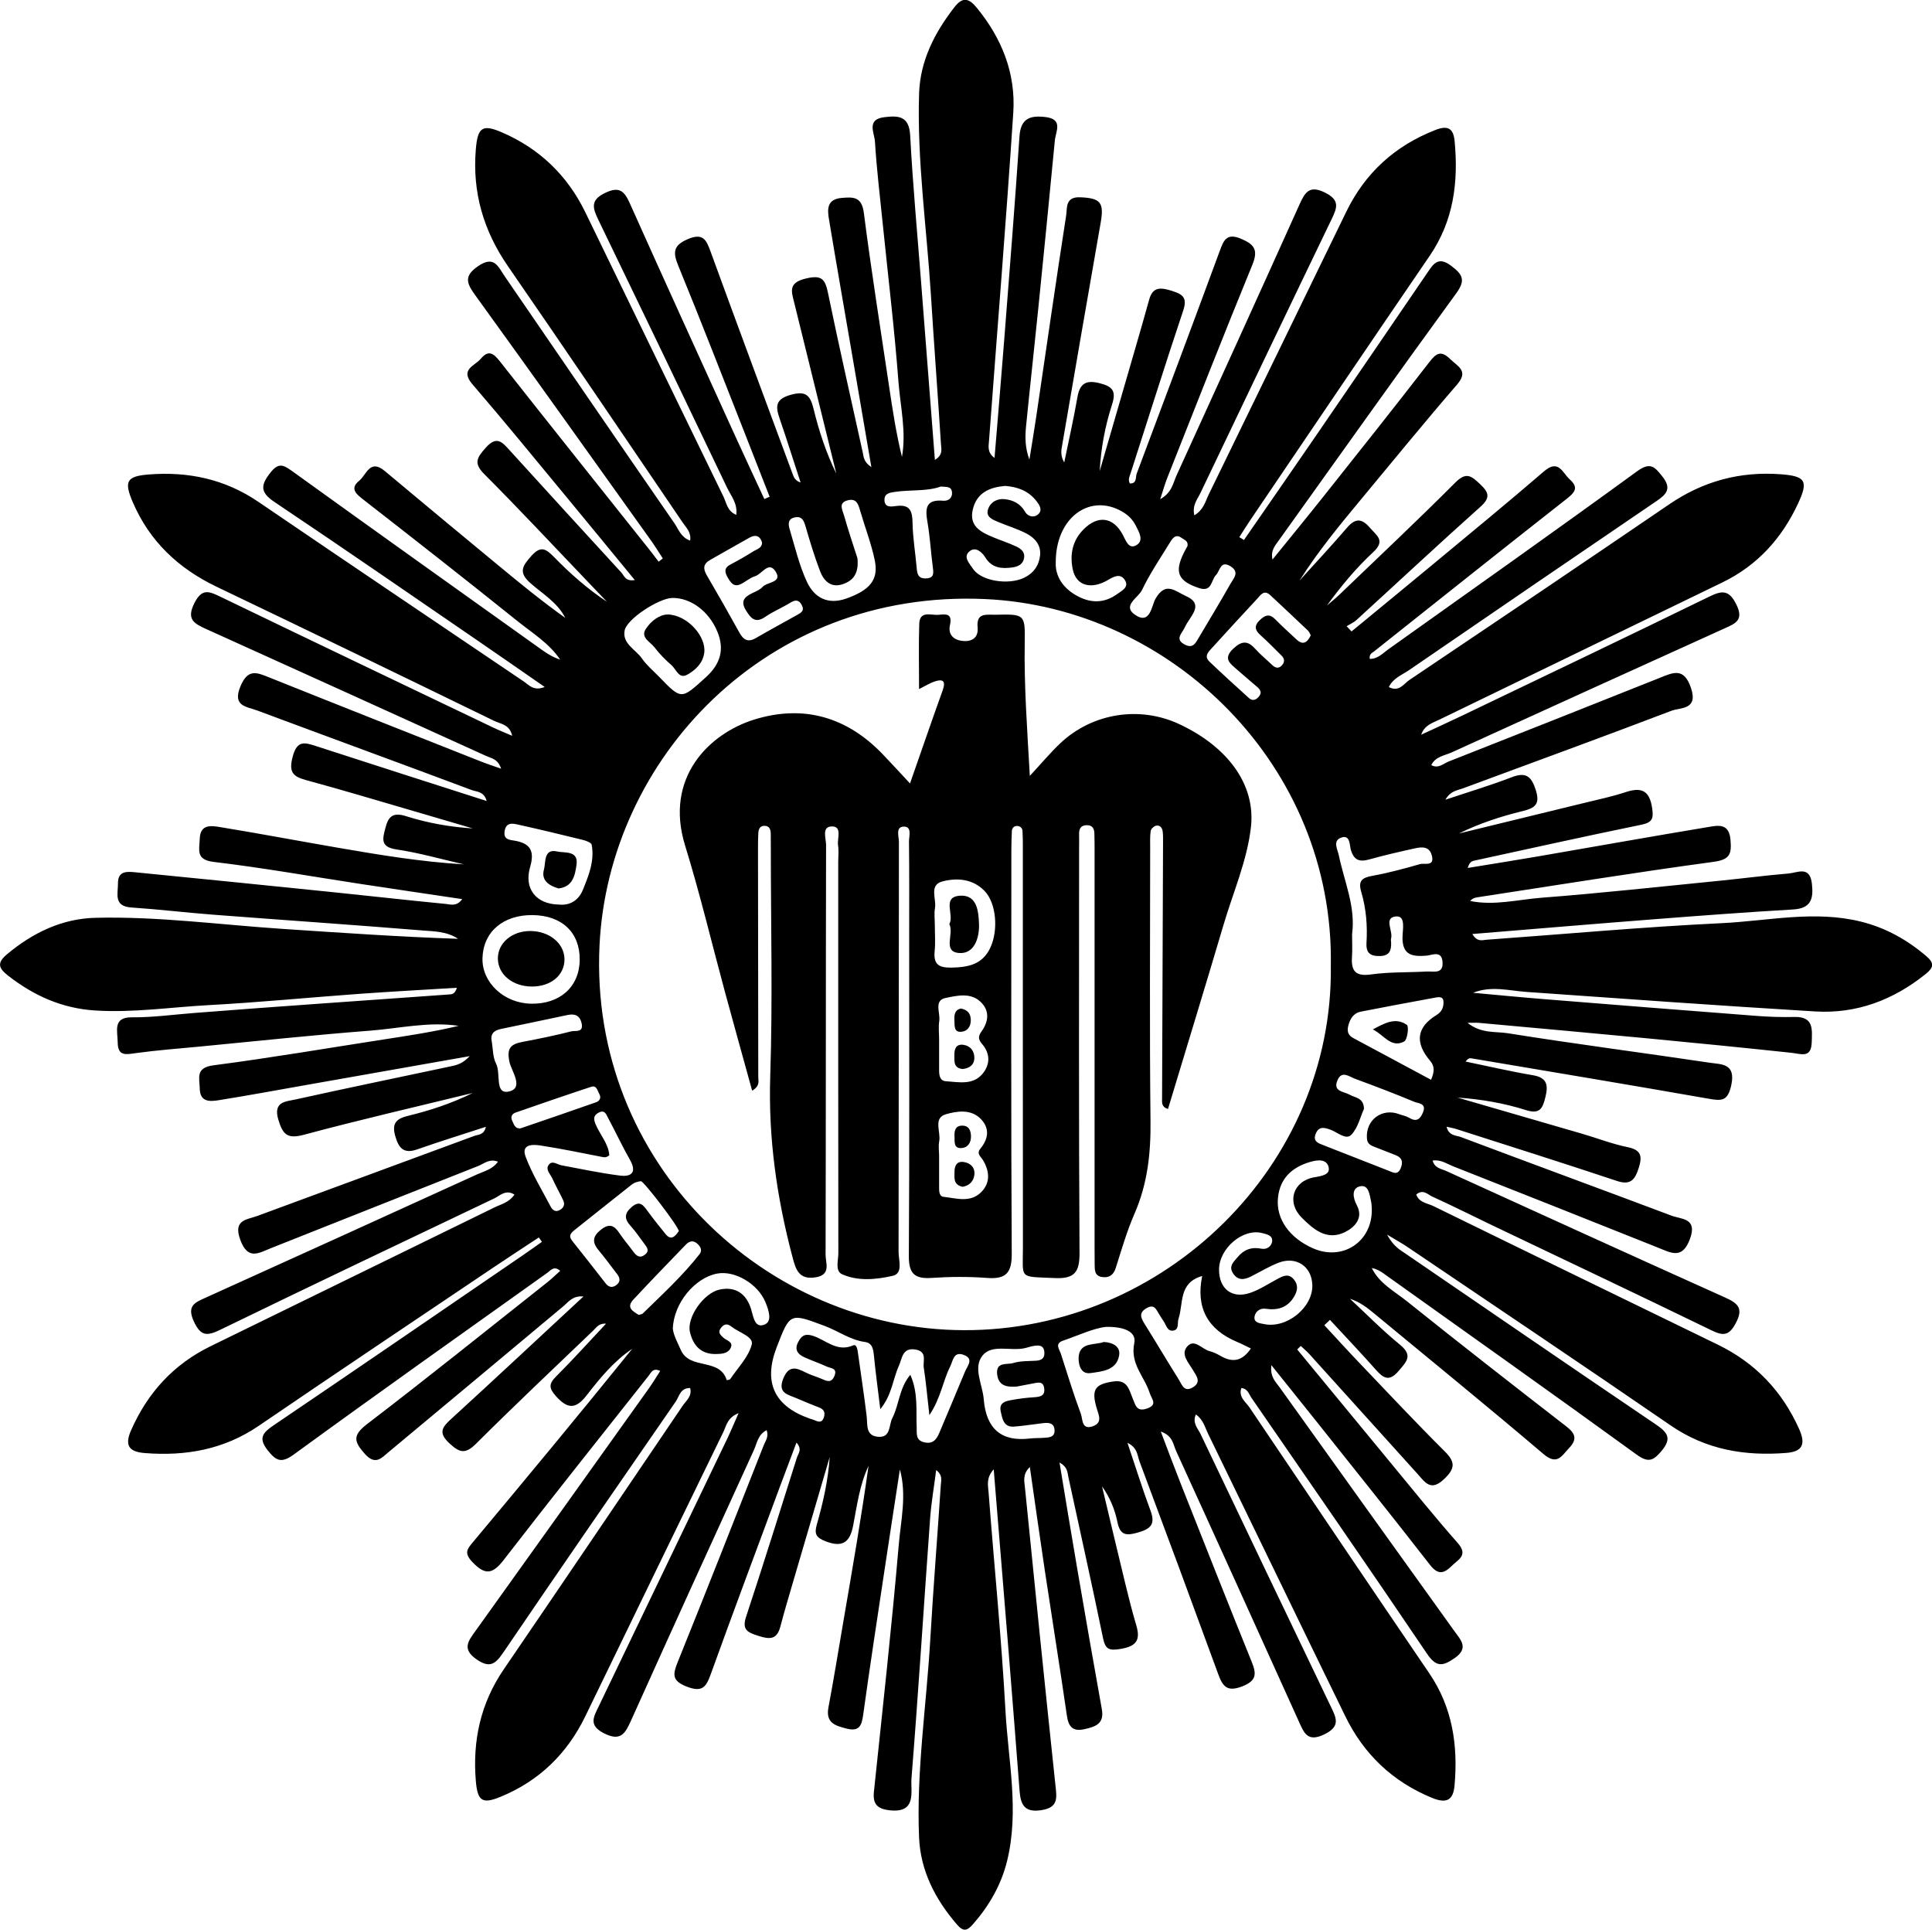
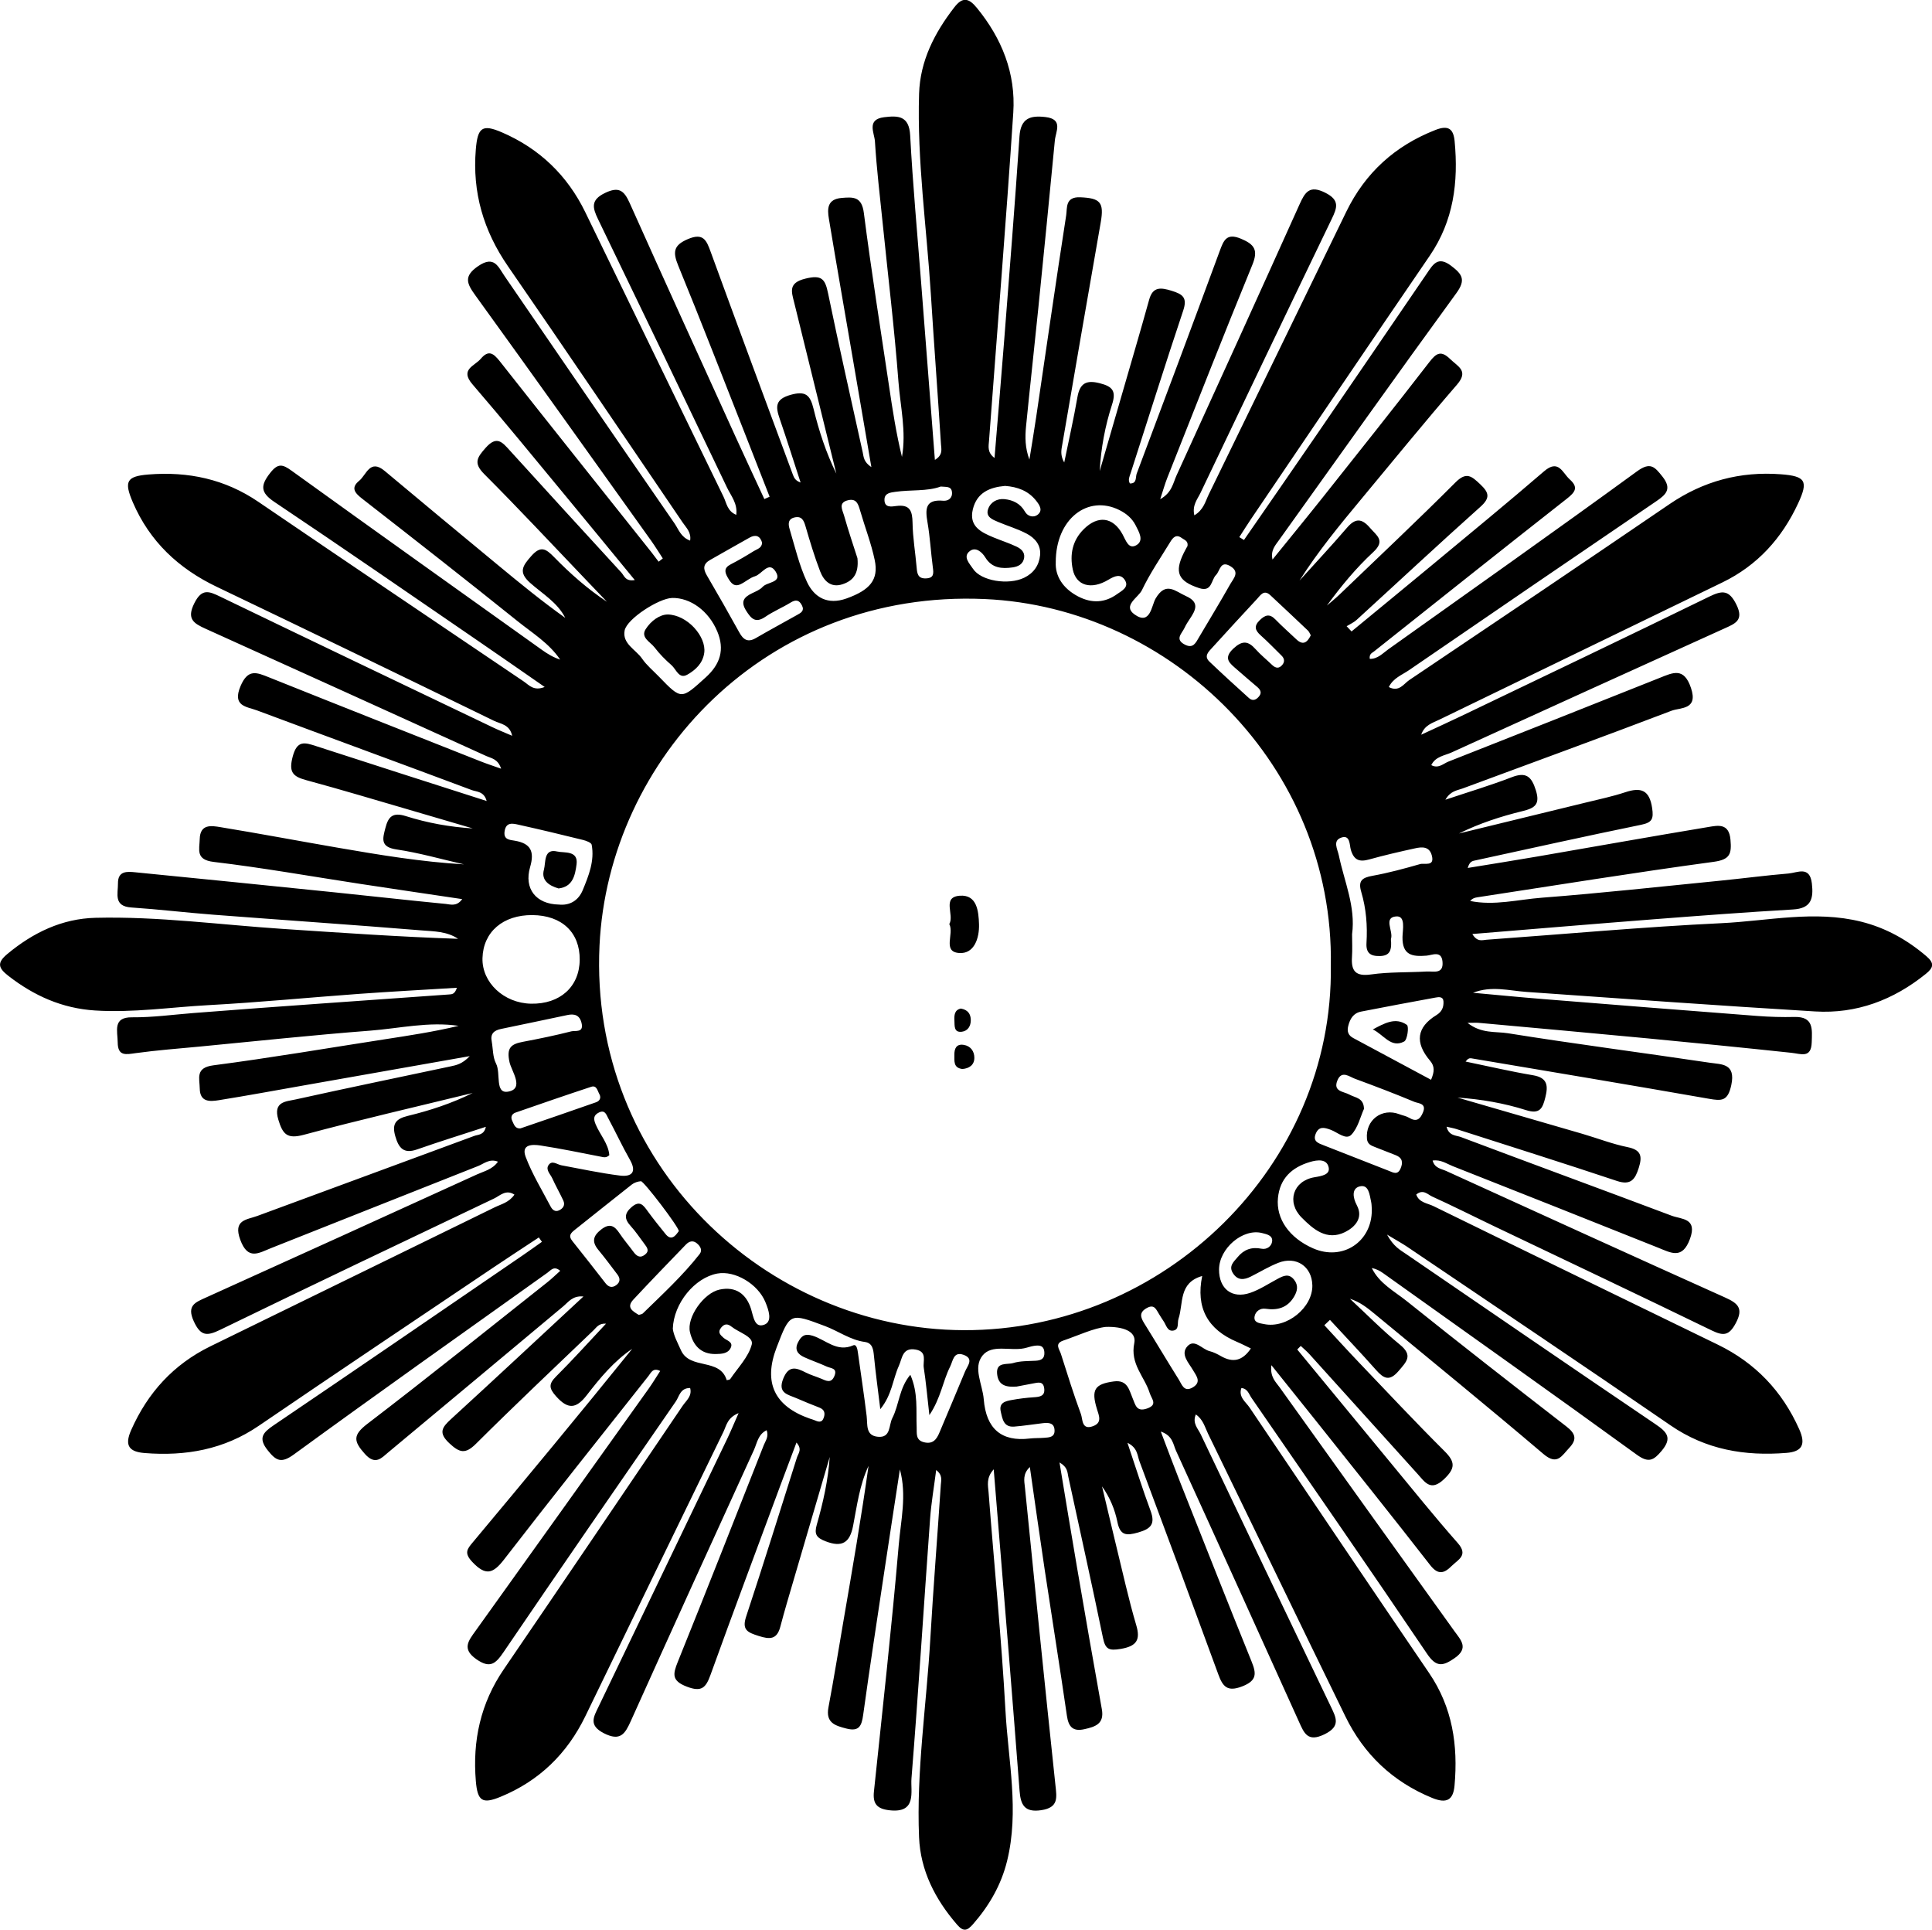
<svg xmlns="http://www.w3.org/2000/svg" id="Ebene_1" data-name="Ebene 1" viewBox="0 0 792.09 791.01">
  <path d="M531.85,553.18c12.69,15.4,25.36,30.81,38.07,46.18,9.18,11.11,18.21,22.35,27.74,33.16,4.45,5.05.13,6.78-2.47,9.37-3.01,3-5.51,3.95-8.85-.34-15.6-20.07-31.53-39.9-47.35-59.8-5.58-7.01-11.2-13.98-17.74-22.14-.63,4.86,1.83,6.91,3.39,9.1,23.83,33.33,47.74,66.6,71.62,99.89,2.6,3.62,6.1,6.96.09,11.11-4.85,3.34-7.49,3.83-11.33-1.87-23.72-35.13-47.9-69.95-71.95-104.86-1.06-1.54-1.53-3.74-4.12-4.01-1.3,3.7,1.77,5.65,3.36,8.01,24.48,36.33,48.97,72.65,73.62,108.85,9.59,14.08,11.88,29.64,10.41,46.09-.54,5.99-3.25,7.51-9.2,5.07-16.23-6.67-27.99-17.9-35.59-33.47-18.85-38.58-37.49-77.27-56.29-115.87-1.29-2.65-2-5.81-4.99-7.84-1.53,3.6.88,5.76,1.99,8.11,17.72,37.23,35.51,74.43,53.35,111.61,2.22,4.62,4.12,8.13-2.62,11.4-6.88,3.34-8.32-.49-10.44-5.18-16.74-37.05-33.51-74.1-50.41-111.08-1.18-2.58-1.28-6.16-6.23-7.85,2.92,7.66,5.41,14.38,8.05,21.05,9.66,24.4,19.29,48.82,29.14,73.14,2.04,5.02,2.29,7.9-3.85,10.28-6.12,2.37-7.95.02-9.78-4.99-10.66-29.14-21.43-58.24-32.31-87.3-.88-2.36-.72-5.53-4.92-7.57,3.37,9.99,6.18,19.01,9.47,27.86,2.03,5.46.13,7.41-5.1,8.9-4.81,1.37-7.36,1.29-8.49-4.3-1.04-5.12-3.05-10.04-6.3-14.59,3.23,13.55,6.43,27.1,9.72,40.64,1.32,5.45,2.72,10.89,4.31,16.27,1.75,5.91.26,8.58-6.36,9.7-4.92.83-6.33.15-7.31-4.63-4.53-22.02-9.45-43.96-14.19-65.94-.4-1.87-.23-3.93-3.61-5.85,2.49,14.98,4.76,28.95,7.16,42.9,3.34,19.43,6.7,38.86,10.2,58.26,1.09,6.02-2.73,7.18-7.14,8.17-4.7,1.06-6.53-.93-7.19-5.54-2.87-19.81-6.05-39.57-9.03-59.36-2.08-13.84-4.02-27.7-6.16-42.56-3.03,2.87-2.27,5.8-2.03,8.19,4.06,40.72,8.19,81.43,12.51,122.12.56,5.24,1.38,9.28-5.85,10.36-6.86,1.03-8.4-2.32-8.83-7.82-1.46-18.88-2.93-37.75-4.46-56.62-1.99-24.69-4.03-49.37-6.15-75.29-3.2,3.49-2.32,6.69-2.11,9.4,2.28,29.87,5.29,59.69,6.93,89.59,1.13,20.47,5.72,41.03.66,61.56-2.4,9.76-7.3,18.29-13.95,25.88-2.43,2.78-3.96,3.22-6.59.17-8.94-10.35-14.98-22.09-15.55-35.79-1.13-27.18,3.04-54.12,4.61-81.19,1.23-21.13,2.93-42.24,4.32-63.36.11-1.74.83-3.87-1.91-5.96-.9,7.04-2.03,13.49-2.5,19.99-2.57,35.47-4.78,70.97-7.63,106.42-.43,5.29,2.37,14.39-9.08,13.04-5.07-.59-6.84-2.65-6.31-7.68,3.53-33.65,7.27-67.28,10.16-100.98.87-10.22,3.37-20.48.48-31.04-2.11,13.77-4.24,27.54-6.31,41.32-2.97,19.75-6.01,39.49-8.74,59.27-.62,4.46-1.63,6.95-6.79,5.64-4.68-1.19-8.65-2.34-7.45-8.69,2.24-11.88,4.15-23.81,6.2-35.72,3.63-21.05,7.26-42.09,10.24-63.29-3.69,7.83-4.73,16.33-6.35,24.66-1.34,6.91-4.57,8.86-11.31,6.24-3.75-1.46-4.67-2.91-3.56-6.8,2.58-9.03,4.65-18.2,5.3-27.74-4.9,16.69-9.81,33.38-14.69,50.07-1.89,6.47-3.84,12.94-5.55,19.46-1.4,5.35-4.28,5.31-8.93,3.82-4.45-1.43-6.93-2.4-5.09-7.95,7.16-21.65,13.92-43.44,20.82-65.18.55-1.72,2.29-3.35-.19-6.13-2.31,6.16-4.47,11.83-6.58,17.52-9.6,25.9-19.3,51.77-28.68,77.75-1.91,5.3-3.69,7.09-9.7,4.78-6.22-2.39-5.75-5.08-3.7-10.15,11.94-29.55,23.59-59.23,35.27-88.88.68-1.73,2.11-3.38,1.17-6.09-3.55,1.7-3.95,5.33-5.2,8.07-16.92,36.98-33.77,73.99-50.46,111.07-2.38,5.29-4.29,8.56-11.1,5.07-6.33-3.25-4.19-6.66-2.15-10.9,17.64-36.66,35.24-73.34,52.84-110.02,1.41-2.94,2.64-5.96,4.56-10.29-4.65,1.87-5.02,5.21-6.2,7.64-18.94,38.85-37.75,77.76-56.64,116.63-7.46,15.35-18.95,26.55-34.83,33.04-7.36,3.01-9.36,1.76-10.05-6.46-1.4-16.56,1.93-31.89,11.45-45.83,24.54-35.94,48.92-71.99,73.33-108.02,1.45-2.14,3.97-3.96,3.08-7.29-4.1-.04-4.45,3.45-5.89,5.52-23.62,34.17-47.23,68.35-70.58,102.7-3.24,4.76-5.51,6.9-11.12,2.99-6.09-4.23-3.36-7.53-.38-11.68,23.72-33.06,47.35-66.18,70.99-99.3,1.61-2.26,3.04-4.65,4.7-7.21-2.99-1.53-3.8.79-4.82,2.07-19.81,25.04-39.72,50-59.24,75.26-4.52,5.85-7.56,6.68-12.97.95-3.55-3.76-2.04-5.38.35-8.23,21.91-26.21,43.72-52.51,65.21-79.14-7.49,5.05-13.2,11.98-18.65,19.02-4.35,5.63-7.7,5.89-12.56.45-2.99-3.35-3.07-5.08.03-8.17,6.79-6.77,13.21-13.91,20.44-21.61-2.97-.22-3.93,1.58-5.09,2.68-16.14,15.46-32.4,30.8-48.24,46.57-4.38,4.36-6.74,3.66-10.9-.22-4.59-4.28-3.04-6.51.69-9.92,17.93-16.39,35.68-32.99,54.28-50.25-4.49-.43-6.21,2.32-8.34,4.09-23.87,19.91-47.68,39.88-71.59,59.73-2.81,2.34-5.34,5.55-9.67.72-4.65-5.18-5.03-7.71,1.01-12.33,24.91-19.03,49.33-38.69,73.91-58.14,1.73-1.37,3.3-2.93,5.16-4.59-2.57-2.22-3.91-.16-5.22.77-34.72,24.75-69.53,49.4-103.99,74.51-5.22,3.8-7.32,2.54-10.72-1.72-4.04-5.07-1.9-7.3,2.53-10.3,34.15-23.11,68.15-46.44,102.18-69.71,2.6-1.78,5.16-3.63,7.73-5.44-.43-.6-.85-1.19-1.28-1.79-6.19,4.09-12.41,8.13-18.56,12.27-32.11,21.61-64.29,43.13-96.26,64.94-14.27,9.74-29.96,12.5-46.73,11.17-6.15-.49-8.52-2.81-5.59-9.41,6.81-15.38,17.39-26.95,32.47-34.34,38.83-19.01,77.7-37.94,116.53-56.96,2.69-1.32,5.87-1.95,8.15-5.22-3.5-2.31-5.94.44-8.28,1.55-37.5,17.85-74.99,35.7-112.35,53.85-5.42,2.63-8.01,2.68-10.83-3.46-2.98-6.48.55-7.76,4.98-9.76,37.07-16.76,74.12-33.58,111.13-50.47,2.89-1.32,6.32-2.01,8.59-5.22-3.51-1.37-5.74.84-8.13,1.78-28.36,11.18-56.67,22.49-85.02,33.7-4.87,1.93-9.35,5.08-12.48-3.41-3.08-8.33,2.65-8.22,7.01-9.84,29.62-10.96,59.28-21.81,88.9-32.79,1.6-.59,4.03-.29,4.75-3.73-9.75,3.18-19.05,6.06-28.23,9.28-5.49,1.92-7.5-.62-8.89-5.42-1.44-4.98.09-7.12,5.13-8.34,9.11-2.21,18.04-5.13,26.59-9.39-23.1,5.65-46.28,10.97-69.24,17.14-6.79,1.82-8.61-.16-10.43-6.19-2.27-7.51,3.19-7.43,7.13-8.31,21.14-4.69,42.36-9.05,63.55-13.56,2.33-.5,4.74-.97,7.79-4.19-23.73,4.19-45.83,8.09-67.93,11.99-11.63,2.05-23.25,4.2-34.91,6.07-3.65.58-7.76.9-7.85-4.78-.07-4.25-1.88-8.54,5.59-9.51,23.44-3.05,46.76-7.04,70.13-10.65,10.15-1.57,20.31-3.1,30.39-5.53-12.22-1.83-24.21,1.04-36.24,1.97-23.34,1.79-46.63,4.3-69.94,6.53-8.7.83-17.43,1.48-26.08,2.67-4.06.56-7.45,1.44-7.49-4.4-.03-4.6-2.14-10.34,5.81-10.27,8.5.07,16.89-1.1,25.33-1.76,34.91-2.74,69.85-5.09,104.77-7.61,1.06-.08,2.3-.04,3.15-2.74-13.72.85-26.99,1.55-40.24,2.51-20.54,1.49-41.05,3.5-61.61,4.61-15.49.84-30.91,3.19-46.51,2.19-13.46-.86-24.98-6-35.51-14.18-4.18-3.25-4.78-5.36-.43-8.98,10.54-8.77,22.43-14.49,36.11-14.83,25.74-.63,51.29,2.87,76.92,4.56,23.89,1.58,47.77,3.25,71.76,4.05-4.58-3.08-9.87-3.03-14.85-3.44-28.44-2.32-56.92-4.25-85.37-6.43-11.26-.86-22.48-2.21-33.74-2.97-7.4-.5-5.43-5.68-5.48-9.88-.05-5.23,3.81-4.88,7.2-4.54,27.24,2.68,54.47,5.43,81.7,8.22,15.17,1.55,30.32,3.28,45.49,4.74,1.95.19,4.45,1.2,6.75-1.97-14.29-2.13-28.01-4.14-41.73-6.23-20.05-3.06-40.04-6.63-60.17-9.02-7.47-.89-5.83-5-5.72-9.33.15-6.34,4.81-5.53,8.56-4.91,16.13,2.65,32.19,5.68,48.3,8.46,17.02,2.94,34.07,5.76,51.46,6.78-9.22-2.1-18.36-4.74-27.69-6.12-6.74-1-5.62-4.47-4.5-8.81,1.18-4.59,2.97-6.55,8.39-4.84,8.79,2.78,17.93,4.45,27.41,5.04-8.21-2.41-16.42-4.84-24.64-7.23-14.6-4.25-29.15-8.64-43.82-12.61-5.55-1.51-6.95-3.48-5.36-9.57,1.8-6.88,4.96-5.84,9.7-4.3,22.95,7.47,45.94,14.8,69.83,22.47-1.08-4-4.15-3.75-6.03-4.45-29.33-10.98-58.74-21.72-88.08-32.67-4.29-1.6-10.32-1.66-6.79-9.99,3.07-7.23,6.66-5.58,11.74-3.55,28.82,11.55,57.7,22.95,86.57,34.37,2.49.99,5.05,1.82,8.52,3.05-1.32-4.04-3.98-4.24-6.07-5.19-38.33-17.39-76.65-34.82-115.02-52.14-4.95-2.24-7.96-4.02-4.67-10.55,3.08-6.11,5.98-4.88,10.6-2.65,37.15,17.94,74.37,35.71,111.58,53.51,2.48,1.19,5.04,2.2,8.1,3.53-.98-4.69-4.83-4.87-7.42-6.13-37.84-18.43-75.73-36.77-113.7-54.94-15.68-7.5-27.5-18.6-34.41-34.67-3.66-8.52-2.58-10.64,6.43-11.37,16.23-1.3,31.33,1.86,45.04,11.2,36.19,24.65,72.5,49.11,108.78,73.62,2.2,1.49,4.07,4.08,8.62,2.28-9.6-6.65-18.5-12.86-27.46-18.99-27.73-19-55.38-38.12-83.3-56.82-5.84-3.91-5.84-6.77-1.75-11.97,3.21-4.09,5.12-3.48,8.78-.84,34.14,24.61,68.41,49.02,102.67,73.47,2.24,1.6,4.61,3.03,7.4,3.93-4.51-6.7-11.36-10.85-17.42-15.72-21.14-16.98-42.49-33.69-63.88-50.34-3.06-2.38-4.52-4.45-1.09-7.25,2.98-2.43,4.38-9.12,10.48-4,15.37,12.9,30.84,25.68,46.29,38.47,9.03,7.48,18.12,14.9,27.71,21.74-3.24-6.39-9.39-9.89-14.42-14.37-4.91-4.37-3.04-6.98.46-10.95,3.83-4.35,5.95-3.11,9.33.35,6.6,6.76,13.68,13.05,21.74,18.38-3.03-3.17-6.06-6.34-9.09-9.51-13.7-14.31-27.2-28.8-41.2-42.81-4.54-4.54-3.02-6.78.57-10.83,4.53-5.1,6.79-2.29,9.83,1.06,15.21,16.74,30.48,33.44,45.78,50.1,1.19,1.29,1.63,3.75,5.5,3.07-9.78-11.9-19.12-23.32-28.53-34.68-12.61-15.23-25.11-30.57-38.02-45.56-5.27-6.11.87-7.46,3.41-10.46,3.19-3.77,5.19-2.29,7.84,1.07,20.63,26.2,41.45,52.23,62.21,78.33.98,1.24,1.92,2.52,2.87,3.78.57-.45,1.14-.89,1.71-1.34-1.58-2.42-3.09-4.89-4.76-7.24-23.99-33.56-47.92-67.16-72.09-100.59-3.51-4.85-4.92-7.85,1.17-12.01,6.62-4.51,8.18.29,10.85,4.17,23.17,33.8,46.33,67.61,69.63,101.31,1.66,2.4,2.59,5.68,6.4,7.06.56-3.39-1.62-5.31-3.04-7.4-23.83-35.06-47.56-70.19-71.64-105.07-10.05-14.57-14.65-30.3-13.18-47.9.75-9.03,2.65-10.45,10.72-6.97,15.4,6.65,26.82,17.65,34.15,32.7,18.94,38.86,37.73,77.8,56.68,116.65,1.23,2.53,1.54,5.94,5.23,7.43.6-4.67-2.18-7.81-3.79-11.18-17.53-36.72-35.15-73.4-52.89-110.03-2.28-4.72-3.07-7.87,2.87-10.74,5.74-2.77,7.84-.93,10.12,4.15,14.31,31.96,28.85,63.81,43.35,95.69,3.9,8.57,7.9,17.09,11.85,25.64l2.16-.96c-3.43-8.76-6.83-17.52-10.28-26.27-9-22.82-17.84-45.71-27.16-68.4-2.27-5.53-2.09-8.38,3.94-10.94,6.38-2.71,7.63.54,9.38,5.35,11.1,30.45,22.41,60.82,33.66,91.22.47,1.26,1.04,2.49,3.16,3.21-2.85-8.74-5.6-17.51-8.59-26.2-1.67-4.87-1.89-7.94,4.52-9.74,6.21-1.74,8.01.16,9.37,5.68,2.23,9.11,5.13,18.05,9.35,26.61-5.74-23.34-11.47-46.68-17.25-70.02-1.13-4.57-2.58-8.16,4.6-9.91,6.6-1.62,8.05.07,9.26,5.99,4.47,21.77,9.45,43.44,14.2,65.16.42,1.92.34,3.98,3.56,6.12-2.66-15.52-5.12-29.99-7.61-44.45-3.28-19.12-6.63-38.22-9.81-57.36-.68-4.07-.71-8.02,5.2-8.53,4.93-.43,8.28-.53,9.14,6.18,3.04,23.71,6.81,47.33,10.33,70.98,1.44,9.69,2.92,19.38,5.29,29,1.84-10.38-.66-20.64-1.44-30.86-1.64-21.64-4.26-43.2-6.45-64.8-1.14-11.22-2.5-22.43-3.19-33.68-.21-3.45-3.57-9,3.76-9.91,5.76-.71,10.26-.64,10.69,7.47,1.06,20,2.92,39.96,4.46,59.94,1.86,24.09,3.74,48.18,5.67,73.05,3.41-2.01,2.62-4.48,2.5-6.38-1.31-20.56-2.87-41.11-4.16-61.68-1.72-27.34-5.68-54.56-4.82-82.03.42-13.47,6.33-24.95,14.46-35.44,3.33-4.3,5.85-3.87,9.19.2,10.29,12.55,16.03,26.89,14.97,42.99-2.95,44.82-6.6,89.6-9.94,134.4-.18,2.38-.81,4.89,2.25,7.15,1.32-16.04,2.7-32.08,3.95-48.13,2.17-27.89,4.41-55.78,6.28-83.69.5-7.48,4.45-8.65,10.65-7.92,7.4.87,4.21,5.88,3.85,9.61-2.2,23.05-4.49,46.09-6.82,69.13-1.61,15.99-3.4,31.97-4.98,47.97-.44,4.44-.43,8.92,1.37,13.69.93-5.79,1.92-11.57,2.77-17.37,4.08-27.59,8.03-55.2,12.31-82.76.46-2.97-.48-7.63,5.73-7.38,8.21.34,9.88,2.02,8.43,10.3-5.4,30.76-10.69,61.54-15.98,92.32-.33,1.91-.27,3.88,1.02,6.08,1.82-8.9,3.85-17.77,5.4-26.72.98-5.7,3.57-7.19,9.15-5.76,5.22,1.33,6.87,3.14,5.04,8.79-2.83,8.73-4.54,17.83-5.05,27.22,4.91-16.93,9.83-33.85,14.73-50.78,1.88-6.49,3.75-12.97,5.55-19.48,1.48-5.38,4.73-5.03,9.19-3.65,4.55,1.41,6.57,2.76,4.76,8.15-7.43,22.15-14.39,44.46-21.57,66.69-.44,1.35-1.13,2.58-.3,4.14,2.98.14,2.27-2.57,2.81-4.02,11.41-30.36,22.79-60.74,34.01-91.18,1.64-4.45,2.81-7.6,8.77-5.1,5.57,2.34,7.1,4.68,4.62,10.72-11.88,28.97-23.3,58.13-34.84,87.24-.99,2.5-1.71,5.12-2.92,8.79,4.84-2.69,5.26-6.63,6.7-9.76,16.9-36.98,33.72-74,50.42-111.08,2.26-5.02,4.09-8.03,10.54-4.78,6.01,3.02,4.9,6.11,2.67,10.73-18.04,37.39-35.94,74.85-53.82,112.32-1.24,2.59-3.47,5.04-2.52,9.19,3.83-2.26,4.54-5.77,5.93-8.61,18.84-38.58,37.56-77.23,56.36-115.83,7.77-15.96,19.96-27.03,36.57-33.53,5.43-2.13,7.39-.31,7.86,4.64,1.58,16.72-.4,32.59-10.23,46.96-24.58,35.92-48.92,72-73.34,108.03-1.62,2.39-3.14,4.85-4.71,7.28.64.39,1.27.78,1.91,1.17,10.03-14.51,20.09-28.99,30.07-43.54,15.03-21.91,30-43.85,44.97-65.79,2.48-3.64,4.47-7.16,9.84-3.11,4.57,3.46,6.23,5.74,2.18,11.28-24.47,33.56-48.49,67.45-72.69,101.21-1.59,2.22-3.51,4.25-2.67,7.97,6.93-8.57,13.93-17.09,20.79-25.72,14.58-18.36,29.2-36.69,43.53-55.25,2.9-3.76,4.81-4.83,8.55-1.19,3.2,3.11,7.66,4.8,2.77,10.46-13.31,15.39-26.16,31.17-39.17,46.82-8.94,10.76-17.84,21.56-25.41,33.51,6.49-7.19,13.13-14.26,19.43-21.62,3.43-4.01,6.05-4.01,9.47-.02,2.76,3.22,6.47,5.22,1.32,9.98-7.02,6.49-13.16,13.94-18.99,21.9,1.71-1.48,3.49-2.9,5.12-4.46,15.92-15.29,32-30.4,47.59-46.02,4.5-4.51,6.62-2.58,10.15.74,3.7,3.49,4.17,5.6.04,9.29-17.08,15.27-33.82,30.9-50.74,46.35-1.16,1.06-2.7,1.71-4.06,2.56.67.71,1.34,1.43,2.01,2.14,11.15-9.19,22.34-18.34,33.46-27.58,15.21-12.63,30.5-25.17,45.48-38.07,5.98-5.15,7.54.66,10.54,3.34,3.64,3.25,2.22,5.21-1.17,7.87-26.45,20.75-52.72,41.71-79.05,62.61-.83.66-2.07,1.02-1.79,3.07,3.24.09,5.29-2.26,7.58-3.9,34.04-24.25,68.19-48.35,101.98-72.96,5.49-4,7.25-1.89,10.46,2.17,3.91,4.95,1.54,7.29-2.47,10.02-33.87,23.04-67.7,46.13-101.47,69.31-2.86,1.96-6.49,3.24-8.26,6.92,4.2,2.19,6.1-1.33,8.35-2.85,35.64-23.94,71.23-47.94,106.7-72.12,13.87-9.46,29.01-13.51,45.65-12.26,10.19.77,11.38,2.74,7.1,11.94-6.65,14.32-16.69,25.44-31.05,32.4-38.65,18.73-77.3,37.44-115.94,56.2-2.87,1.4-6.19,2.23-7.54,6.22,5.51-2.56,11.06-5.07,16.54-7.7,33.88-16.25,67.81-32.43,101.58-48.91,5.34-2.61,8.12-2.76,11.1,3.27,3.2,6.46-.52,7.8-4.88,9.78-37.31,16.9-74.61,33.83-111.87,50.83-2.89,1.32-6.57,1.6-8.34,5.2,2.94,1.57,4.93-.62,7.04-1.45,28.9-11.36,57.76-22.81,86.6-34.31,5.51-2.2,9.94-4.45,12.83,4.11,3.06,9.05-4.29,7.96-7.98,9.36-28.47,10.86-57.1,21.28-85.67,31.87-2.23.83-4.91.93-7.03,4.6,9.8-3.28,18.63-5.91,27.19-9.22,5.98-2.32,8.16-.21,9.91,5.39,1.8,5.74-.42,7.26-5.44,8.49-8.93,2.18-17.69,5.03-26.1,9.18,17.28-4.21,34.57-8.4,51.84-12.64,5.47-1.34,11.02-2.5,16.36-4.27,6.48-2.15,9.92-.9,11.01,6.52.64,4.42,0,5.89-4.5,6.82-22.87,4.69-45.66,9.75-68.47,14.71-1.02.22-1.98.68-2.64,2.99,9.53-1.56,19.08-3.06,28.6-4.7,23.32-4.02,46.62-8.19,69.96-12.07,3.95-.65,8.56-1.75,9.16,5.19.5,5.72-.08,8.15-6.89,9.07-32.37,4.39-64.64,9.61-96.94,14.55-.99.15-1.97.43-2.89,1.5,9.88,2.02,19.65-.6,29.37-1.34,24.49-1.88,48.92-4.58,73.36-7,9.26-.92,18.49-2.15,27.76-2.92,3.67-.3,8.74-3.3,9.6,4.08.72,6.2-.23,10.23-7.72,10.66-19.17,1.12-38.33,2.56-57.48,4.05-24.38,1.89-48.74,3.95-74,6.01,2,3.41,4.12,2.47,5.78,2.35,32.11-2.3,64.2-5.26,96.35-6.79,19.06-.91,38.2-5.4,57.34-.6,10.04,2.52,18.79,7.4,26.68,14.14,3.44,2.94,2.87,4.74-.23,7.24-13.27,10.71-28.39,16.43-45.41,15.4-39.44-2.38-78.85-5.22-118.27-8-7.26-.51-14.43-2.62-21.96.35,9.59.87,19.17,1.81,28.77,2.58,29.26,2.35,58.52,4.68,87.78,6.92,5.07.39,10.18.53,15.26.41,7.96-.18,7.2,5.15,7.05,10.39-.2,6.7-4.38,4.72-8.36,4.3-19.62-2.09-39.26-4.04-58.91-5.91-23.05-2.19-46.11-4.26-69.17-6.36-1.09-.1-2.19-.01-4.69-.01,5.66,4.53,11.57,3.46,16.59,4.27,27.53,4.41,55.2,7.97,82.79,12.09,4.73.71,10.7.2,8.77,9.17-1.43,6.65-3.95,6.51-9.19,5.59-32.45-5.69-64.94-11.1-97.42-16.58-.68-.12-1.43.12-2.32,1.33,9.22,1.9,18.4,4.06,27.68,5.62,6.03,1.02,6.19,4.42,5,9.13-1.08,4.3-2.13,6.99-7.93,5.15-9.01-2.86-18.42-4.47-28.06-5.13,17.05,4.94,34.11,9.87,51.15,14.84,6.23,1.82,12.33,4.21,18.66,5.49,5.6,1.14,5.95,3.85,4.5,8.46-1.46,4.63-3.18,7.31-8.93,5.39-21.91-7.31-43.94-14.25-65.94-21.31-1.02-.33-2.09-.5-3.92-.93.88,3.8,4,3.53,5.85,4.23,28.77,10.83,57.63,21.42,86.4,32.24,4.09,1.54,10.69.92,7.53,9.52-3.13,8.51-7.68,5.75-13.07,3.59-28.04-11.21-56.12-22.34-84.22-33.43-2.48-.98-4.81-2.74-8.22-2.3.84,3.19,3.56,3.37,5.61,4.31,38.06,17.32,76.09,34.69,114.24,51.82,5.34,2.4,7.72,4.44,4.42,10.58-2.7,5.05-4.99,5.3-9.82,2.96-29.98-14.58-60.12-28.82-90.2-43.2-8.15-3.9-16.22-7.98-24.45-11.71-1.79-.81-3.66-3.17-6.51-.82,1.13,3.35,4.64,3.56,7.07,4.76,38.83,19.02,77.73,37.88,116.6,56.8,15.35,7.47,26.37,19.02,33.35,34.67,2.76,6.19,1.25,9.17-5.26,9.69-17.04,1.37-32.96-1.29-47.52-11.3-35.84-24.65-71.98-48.86-108.01-73.23-1.97-1.33-4.08-2.47-8.21-4.96,2.73,4.98,5.41,6.31,7.79,7.94,34.04,23.28,68.04,46.62,102.2,69.73,4.74,3.21,7.09,5.62,2.6,10.97-3.29,3.92-5.34,5.1-10.17,1.6-34.52-25.04-69.32-49.69-104.04-74.45-1.34-.95-2.8-1.73-4.63-2.09,3.09,6.36,9.33,9.55,14.45,13.66,21.6,17.31,43.44,34.33,65.32,51.28,3.72,2.88,4.55,5.26,1.15,8.83-3.04,3.19-4.86,7.3-10.54,2.47-22.81-19.4-46.05-38.3-69.13-57.38-3.02-2.5-6.08-4.95-10.21-6.26,6.81,6.31,13.33,12.97,20.51,18.83,5.4,4.41,2.76,6.9-.53,10.75-3.8,4.45-6.15,3.13-9.3-.42-6.16-6.95-12.57-13.68-18.87-20.5-.77.73-1.54,1.45-2.3,2.18,4.64,5,9.22,10.07,13.93,15,11.72,12.28,23.33,24.67,35.36,36.65,4.46,4.44,4.43,7.05-.24,11.48-5.46,5.18-7.78,1.21-10.79-2.12-14.79-16.36-29.55-32.75-44.35-49.11-1.1-1.22-2.38-2.27-3.58-3.4-.47.47-.94.94-1.4,1.41ZM545.62,395.82c1.38-81.79-65.27-146.86-141.88-150.26-89.72-3.99-154.32,65.69-157.95,142.04-4.25,89.29,68.2,157.39,149.32,157.66,82.33.28,151.63-67.55,150.51-149.44ZM360.91,577.67c-.99-8.15-1.93-14.98-2.6-21.83-.27-2.72-.58-5.32-3.74-5.75-6.01-.82-10.84-4.46-16.34-6.52-14.4-5.39-14.32-5.59-19.84,8.81q-8.26,21.56,13.76,29.18c.53.18,1.09.32,1.61.54,1.63.7,3.23,1.37,4.01-1.07.61-1.9.15-3.25-1.82-4.03-3.15-1.23-6.29-2.48-9.38-3.84-3.44-1.51-7.88-2.01-5.44-8.05,2.25-5.55,5.31-4.49,9.22-2.49,2,1.02,4.21,1.63,6.29,2.51,2.13.9,4.19,2.1,5.49-1.16,1.28-3.22-1.56-3.05-3.08-3.75-3.07-1.42-6.29-2.49-9.37-3.9-2.61-1.2-4.04-3.07-2.49-6.09,1.29-2.51,2.64-3.73,5.99-2.69,5.38,1.67,9.95,6.88,16.6,3.95,1.41-.62,1.77,1.63,1.96,3.03,1.19,8.64,2.53,17.26,3.57,25.91.43,3.6-.52,8.06,4.64,8.53,5.35.49,4.37-4.7,5.89-7.66,2.83-5.5,2.77-12.28,7.38-17.75,3.29,7.46,2.3,14.59,2.6,21.57.11,2.43-.53,5.23,3.03,6.09,3.6.87,5.13-1.14,6.31-3.98,3.48-8.33,7.05-16.63,10.48-24.98.96-2.34,3.85-5.31-.64-6.9-4.11-1.46-4.28,2.52-5.45,4.83-3,5.94-3.81,12.92-8.52,19.9-.89-7.75-1.39-13.62-2.3-19.43-.42-2.67,1.57-6.58-3.33-7.44-5.51-.96-5.48,3.62-6.89,6.7-2.47,5.43-2.77,11.83-7.62,17.76ZM554.33,382.97c0,3.1.17,6.22-.04,9.31-.38,5.77,1.47,8.06,7.82,7.16,7.5-1.06,15.18-.77,22.78-1.2,2.78-.16,6.95,1.25,6.52-3.96-.39-4.8-4.26-2.73-6.57-2.54-5.86.48-9.97-.19-9.84-7.67.05-2.9,1.4-8.71-2.56-8.42-5.36.39-1.23,5.93-2.12,9.06-.15.52,0,1.12.02,1.69.09,3.18-.6,5.4-4.58,5.5-3.99.1-5.76-1.31-5.52-5.35.43-7.08-.13-14.12-2.14-20.9-1.37-4.59.3-5.87,4.57-6.64,6.6-1.19,13.11-2.96,19.56-4.81,1.84-.53,6.08,1.19,4.77-3.6-1.02-3.73-4.07-3.47-6.87-2.85-6.29,1.38-12.57,2.82-18.77,4.55-4.04,1.13-6.27.33-7.55-3.99-.55-1.87-.19-6.26-3.91-4.96-3.66,1.27-1.54,4.7-.99,7.34,2.22,10.68,6.94,20.96,5.42,32.28ZM453.43,543.92c-5.02.5-11.16,3.43-17.52,5.61-3.68,1.26-1.56,3.55-.96,5.43,2.64,8.27,5.21,16.58,8.22,24.73.76,2.06.23,6.64,4.93,4.93,3.86-1.41,2.47-4.3,1.63-7.04-2.46-7.98-.88-10.26,6.91-11.31,5.69-.77,6.27,3.53,7.77,7.02,1.1,2.56,1.51,5.55,5.75,4.12,4.67-1.58,1.98-3.89,1.21-6.36-2.1-6.76-8.12-11.87-6.33-20.5,1.02-4.92-4.81-6.81-11.61-6.63ZM218.27,375.11c-12.05-.09-20.17,6.91-20.46,17.65-.27,9.98,8.76,18.46,19.91,18.67,11.89.23,19.85-6.95,19.95-17.99.1-11.23-7.32-18.23-19.4-18.33ZM275.54,245.12c-5.33.11-18.51,8.51-19.45,13.33-1.05,5.44,4.56,7.78,7.14,11.52,1.89,2.75,4.57,4.96,6.92,7.39,9.31,9.62,9.12,9.41,19.17.33,6.03-5.45,7.84-11.45,4.76-18.84-3.52-8.43-11.03-13.89-18.54-13.74ZM275.84,544.66c.33,2.77,1.94,5.68,3.32,8.78,3.67,8.24,15.97,3.01,18.78,12.31,0,0,1.22-.11,1.45-.46,3.14-4.65,7.5-9.03,8.82-14.17.82-3.2-5.28-4.89-8.26-7.27-1.61-1.29-2.93-1.31-4.29.37-1.56,1.91-.36,2.96.98,4.17,1.31,1.19,4.24,1.66,2.85,4.29-1.17,2.22-3.66,2.31-5.99,2.36-6.22.13-9.37-3.64-10.63-8.99-1.42-5.98,5.63-16.04,12.16-17.43,6.59-1.4,10.96,1.75,12.9,7.99.98,3.17,1.44,7.97,5.49,6.37,3.34-1.32,1.71-5.98.4-9.18-3.05-7.48-12.51-13.09-19.74-11.75-9.23,1.71-17.88,12.14-18.24,22.61ZM278.3,504.67c.02-1.72-14.39-20.55-15.52-20.47-1.29.09-2.74.57-3.75,1.36-7.78,6.09-15.44,12.31-23.19,18.43-1.72,1.36-3.01,2.47-1.17,4.75,4.6,5.71,9.08,11.52,13.6,17.3,1.23,1.57,2.68,2,4.36.77,1.71-1.25,1.69-2.8.49-4.38-2.56-3.37-5.07-6.78-7.77-10.03-2.77-3.33-2.29-5.76,1.14-8.42,3.47-2.69,5.45-1.52,7.51,1.58,1.71,2.58,3.76,4.94,5.59,7.44,1.31,1.79,2.71,2.98,4.86,1.28,1.91-1.51.86-2.92-.21-4.33-1.88-2.47-3.58-5.1-5.67-7.38-2.62-2.87-2.71-5.1.39-7.78,3.39-2.92,4.82-.71,6.62,1.75,2.33,3.19,4.81,6.27,7.3,9.34.93,1.15,2.16,2.01,3.61.88.83-.65,1.4-1.62,1.8-2.09ZM416.91,568.37c-4.1.31-7.64-.23-8.11-5.2-.48-5.05,4.13-3.68,6.6-4.44,2.89-.89,6.11-.77,9.19-.94,2.33-.12,3.77-.9,3.58-3.51-.21-2.88-2.18-2.9-4.24-2.59-1.39.21-2.72.73-4.1,1.01-5.74,1.15-13.18-1.76-16.99,2.94-4.05,4.99,0,11.89.48,17.95q1.47,18.19,18.89,16.08c1.95-.23,3.94-.13,5.91-.29,1.97-.15,4.28-.2,4.23-2.96-.05-3.23-2.44-3.31-4.84-3.03-3.91.45-7.8,1.1-11.72,1.4-4.31.33-4.8-3.1-5.49-6.14-.84-3.66,1.89-4.29,4.41-4.75,3.03-.56,6.11-.94,9.19-1.14,2.51-.16,4.65-.51,4.2-3.73-.42-3.01-2.63-2.27-4.56-1.93-2.21.4-4.41.84-6.62,1.26ZM492.89,523.05c-9.8,2.78-7.63,11.28-9.72,17.53-.58,1.75.4,4.47-2.21,4.86-2.39.35-2.83-2.31-3.91-3.85-.65-.92-1.2-1.91-1.82-2.86-1.19-1.82-1.87-4.33-5.07-2.54-3.17,1.77-2.62,3.72-1.05,6.24,4.79,7.67,9.4,15.46,14.2,23.11,1.22,1.95,2.09,5.25,5.61,3.23,3.82-2.19,1.59-4.75.19-7.13-1.82-3.11-5.28-6.56-2.25-9.83,2.9-3.12,5.97,1.28,9.04,2.04,1.62.4,3.18,1.2,4.64,2.03,4.88,2.8,8.81,2.05,12.3-3.12-2.1-1-3.79-1.9-5.56-2.64q-18.39-7.69-14.4-27.06ZM559.2,454.56c-1.46,3.2-2.44,7.72-5.16,10.58-2.19,2.3-5.65-.96-8.42-2-2.71-1.01-4.93-1.56-6.22,1.66-1.24,3.1,1.12,3.84,3.3,4.68,8.9,3.46,17.79,6.95,26.67,10.45,1.84.73,3.63,1.86,4.84-.93,1.08-2.5.75-4.38-1.94-5.45-2.87-1.14-5.73-2.28-8.62-3.38-1.62-.62-3.03-1.23-3.22-3.36-.68-7.65,6.12-12.83,13.32-10.06,1.31.5,2.77.73,3.95,1.44,3.01,1.81,4.53.68,5.72-2.25,1.52-3.74-1.96-3.61-3.52-4.26-8.04-3.36-16.19-6.46-24.37-9.47-2.36-.87-5.43-3.54-7.18.59-2,4.71,2.56,4.57,4.99,5.94,2.29,1.29,5.78,1.21,5.87,5.82ZM486.87,223.74c.31-2.06-1.34-2.42-2.38-3.2-2.34-1.75-3.66-.1-4.72,1.65-3.97,6.51-8.31,12.84-11.58,19.69-1.48,3.1-8.17,6.37-2.99,10.03,6.43,4.55,6.9-3.7,8.58-6.56,4.2-7.17,8.03-2.98,12.5-.98,5.63,2.52,3.94,5.75,1.51,9.35-.79,1.17-1.56,2.37-2.15,3.65-1.05,2.29-4.16,4.68.17,6.89,3.4,1.74,4.46-.82,5.76-3.02,4.3-7.29,8.72-14.52,12.88-21.9,1.24-2.19,3.94-4.79.07-7.19-4.24-2.63-4.28,1.84-5.97,3.54-2.07,2.08-1.58,7.15-6.94,5.38-8.57-2.83-10.25-6.43-6.24-14.49.5-1.01,1.06-1.98,1.52-2.82ZM537.39,260.41c-.35-.6-.61-1.41-1.16-1.93-5.11-4.86-10.27-9.69-15.42-14.5-2.64-2.46-4.03.02-5.46,1.55-6.16,6.61-12.26,13.28-18.34,19.95-1.5,1.65-3.55,3.45-1.15,5.74,5.31,5.06,10.73,10.01,16.18,14.92,1.64,1.48,3.17.63,4.29-.87,1.08-1.45.3-2.65-.85-3.64-2.77-2.4-5.61-4.73-8.35-7.18-2.74-2.44-5.92-4.44-1.43-8.62,3.62-3.37,6.02-3.14,9.07.28,2.06,2.31,4.5,4.27,6.74,6.43,1.48,1.43,2.91,1.65,4.27-.06,1.04-1.31.78-2.61-.37-3.74-2.82-2.77-5.56-5.64-8.51-8.26-2.34-2.08-2.92-3.83-.42-6.26,2.2-2.14,4.02-2.77,6.41-.3,2.75,2.83,5.73,5.44,8.6,8.16,2.7,2.56,4.44,1.37,5.91-1.65ZM312.44,222.4c-.83-2.76-2.63-3.41-5.13-2.02-5.41,3.01-10.77,6.11-16.17,9.15-2.85,1.6-2.96,3.58-1.37,6.29,4.56,7.77,9.01,15.61,13.37,23.49,1.65,2.97,3.5,4.14,6.76,2.24,5.6-3.26,11.31-6.32,16.95-9.5,1.47-.83,3.06-1.62,1.95-3.85-1.15-2.3-2.53-2.52-4.7-1.18-3.35,2.06-7.05,3.58-10.29,5.8-4.02,2.75-5.79.89-7.92-2.51-2.39-3.82-.8-5.56,2.46-7.14,1.52-.73,3.24-1.41,4.32-2.61,1.89-2.1,8.26-1.68,5.29-6.32-2.83-4.42-5.58,1.13-8.41,1.97-2.1.62-3.86,2.29-5.89,3.25-2.75,1.3-4.01-.51-5.26-2.64-1.35-2.32-1.64-4.04,1.17-5.48,3.25-1.67,6.42-3.54,9.52-5.47,1.34-.83,3.31-1.19,3.35-3.47ZM538.03,526.74c-.21-7.62-6.61-11.95-13.91-9.1-3.9,1.53-7.53,3.75-11.29,5.64-2.8,1.41-5.4,1.68-7.35-1.39-1.85-2.93.36-4.69,1.95-6.6,2.56-3.09,5.73-4.24,9.77-3.42,2.17.44,4.14-1,4.36-3.04.27-2.45-2.27-2.9-4.08-3.37-7.88-2.06-17.66,6.25-17.69,14.94-.03,7.9,5.3,12.12,12.79,9.56,3.94-1.35,7.52-3.76,11.24-5.74,2.34-1.25,4.59-2.35,6.73.35,1.9,2.4,1.33,4.75-.06,7.06-2.68,4.44-6.71,5.59-11.64,4.85-2.23-.34-4.1,1.12-4.48,3.06-.53,2.71,2.06,2.85,3.91,3.23,9.27,1.92,20.01-6.81,19.76-16.01ZM586.71,442.63c1.39-3.27,1.57-5.5-.39-7.8-6.36-7.47-5.52-13.76,2.6-18.73,2.31-1.41,3-3.3,2.88-5.61-.11-2.03-1.91-1.82-3.21-1.58-10.2,1.86-20.38,3.78-30.56,5.76-3.15.62-4.54,2.93-5.28,5.9-.57,2.28.04,3.86,2.06,4.94,10.59,5.69,21.18,11.37,31.9,17.11ZM412.02,199.19c-6.19.54-11.51,2.7-13.17,9.58-1.68,6.96,3.33,9.39,8.45,11.51,3.12,1.29,6.35,2.33,9.4,3.76,1.76.83,3.51,2.18,3.19,4.53-.36,2.65-2.38,3.68-4.77,4.02-4.41.63-8.47.29-11.13-4.04-1.44-2.35-3.95-4.41-6.27-2.74-3.23,2.33-.14,5.29,1.16,7.3,3.27,5.08,14.57,6.83,21,3.72,3.88-1.87,6.11-5.05,6.54-9.22.42-4.16-2.13-7.08-5.47-8.84-3.71-1.96-7.81-3.16-11.7-4.8-2.32-.98-5.24-2.07-4.15-5.27.97-2.86,3.69-4.41,6.77-4.09,3.46.37,6.48,1.82,8.33,5.1,1.19,2.1,3.58,2.49,5.11,1.37,2.39-1.75.95-4-.52-5.84-3.21-4.05-7.58-5.68-12.77-6.06ZM351.54,228.82c.67,6.59-2.02,9.32-6.1,10.67-4.8,1.59-7.69-1.38-9.2-5.3-2.33-6.05-4.19-12.29-6.01-18.52-.73-2.51-1.63-4.25-4.57-3.54-2.78.67-2.46,2.96-1.92,4.78,2.18,7.29,3.92,14.82,7.12,21.66,3,6.41,8.52,9.49,16.17,6.76,9.6-3.43,13.29-7.66,11.59-15.76-1.44-6.87-4.02-13.49-5.98-20.26-.76-2.62-1.47-5.09-4.98-4.25-4.14.99-2.25,4.01-1.65,6.13,1.84,6.5,4.02,12.9,5.53,17.63ZM562.43,496c-.09-1.13-.04-2.28-.29-3.37-.65-2.88-.95-7.32-4.78-6.28-3.11.84-2.85,4.39-1.06,7.75,2.72,5.13-.76,8.93-4.88,10.96-7.49,3.69-13.07-1.23-17.78-5.98-6.29-6.33-3.51-15.04,5.29-16.51,3.18-.53,6.43-1.12,5.8-4.05-.75-3.51-4.45-3.16-7.72-2.19-7.48,2.24-12.28,6.79-13.07,14.74-.85,8.62,4.75,16.42,14.44,20.66,12.03,5.26,24.1-2.65,24.04-15.73ZM229.11,370.79c4.38.48,8.01-1.57,9.8-5.9,2.44-5.92,4.91-12,3.67-18.62-.16-.86-2.24-1.64-3.55-1.96-8.75-2.16-17.53-4.27-26.33-6.22-2.38-.53-5.23-1.28-5.82,2.66-.52,3.47,2.03,3.51,4.22,3.88,6.45,1.1,8.12,4.36,6.24,10.78-2.6,8.89,2.41,15.2,11.77,15.39ZM249.81,473.53c-1.3,1.2-2.31.84-3.45.62-8.23-1.61-16.46-3.31-24.75-4.59-3.22-.5-8.08-.61-6.09,4.67,2.67,7.06,6.7,13.61,10.22,20.34.67,1.27,1.79,2.34,3.41,1.6,1.71-.78,2.67-2.18,1.79-4.07-1.43-3.06-3.12-6-4.51-9.08-.78-1.72-2.81-3.48-1.56-5.39,1.44-2.2,3.49-.28,5.31.05,7.98,1.48,15.94,3.2,23.99,4.21,4.77.6,7-1.36,4.09-6.48-3.2-5.62-5.92-11.51-8.99-17.21-.7-1.3-1.25-3.36-3.69-2.18-2.41,1.16-2.25,2.78-1.37,4.87,1.8,4.3,5.24,7.93,5.6,12.64ZM432.85,230.49c-.29,5.45,2.75,10.68,9.22,14.03,5.59,2.89,10.97,2.61,15.97-1.02,1.81-1.31,5.13-2.83,3.05-5.86-1.74-2.54-4.13-1.51-6.65,0-7.09,4.26-13.25,2.46-14.63-4.25-1.25-6.07-.17-11.8,4.48-16.44,5.76-5.76,11.98-5.14,15.93,2.07,1.41,2.57,2.47,6.26,5.62,4.49,3.32-1.87,1.13-5.44-.26-8.19-1.47-2.9-3.88-4.86-6.7-6.26-12.87-6.38-26.06,3.6-26.04,21.44ZM201.61,426.96c.53,3.03.4,6.41,1.76,9.02,2.05,3.94-.61,12.47,4.95,11.5,6.79-1.18,1.39-8.4.58-12.05-1.33-6,.65-7.47,5.57-8.39,6.63-1.25,13.25-2.61,19.78-4.28,1.58-.4,5.19.72,4.17-3.44-.81-3.28-2.96-3.83-5.75-3.25-9.08,1.87-18.13,3.87-27.21,5.7-3.01.61-4.53,2.07-3.84,5.2ZM385.67,199.45c-5.64,2.05-12.24,1.23-18.65,2.17-1.91.28-4.31.5-4.4,3.06-.12,3.62,2.92,2.99,4.91,2.73,5.55-.7,6.52,2.06,6.6,6.88.1,6.16,1.16,12.29,1.69,18.45.21,2.45.54,4.45,3.74,4.36,3.43-.1,3.22-2.07,2.88-4.58-.81-6.12-1.13-12.31-2.18-18.38-.95-5.5-.95-9.53,6.44-8.88,2.05.18,3.91-1.08,3.58-3.65-.31-2.37-2.34-1.94-4.62-2.17ZM261.88,539c.66-.22,1.31-.24,1.66-.59,8.04-7.85,16.34-15.47,23.3-24.35,1.25-1.6.27-3.24-1.13-4.4-1.61-1.34-3.18-.85-4.48.49-7.22,7.49-14.47,14.95-21.56,22.57-3.04,3.27-.22,4.8,2.21,6.28ZM213.42,462.53c10.33-3.55,20.68-7.06,30.98-10.7,1.39-.49,2.22-1.76,1.31-3.37-.77-1.37-1.07-3.71-3.34-2.96-10.37,3.42-20.7,6.98-31.01,10.57-1.5.52-2.12,1.82-1.35,3.38.72,1.45,1.13,3.33,3.41,3.08Z" />
-   <path d="M308.36,447.05c-3.8-13.78-7.48-26.97-11.07-40.17-5.46-20.1-10.26-40.39-16.41-60.27-8.63-27.91,9.99-45.94,28.28-51.63,20.05-6.23,37.84-1.23,52.54,13.99,3.5,3.62,6.88,7.35,11.39,12.18,4.73-13.53,8.97-25.88,13.39-38.17,1.43-3.98,0-4.76-3.45-3.58-1.79.61-3.42,1.66-6.23,3.06,0-9.5-.21-18.14.08-26.76.19-5.52,4.83-3.43,7.8-3.67,2.65-.21,5.94-.93,4.8,4.14-.93,4.09,1.65,6.38,5.68,6.6,3.79.21,6.03-1.74,5.65-5.63-.6-6.14,3.68-5.07,7.21-5.15,12.13-.27,12.3-.26,12.1,11.49-.29,17.79,1.02,35.49,2.09,54.57,4.66-5.02,8.34-9.44,12.49-13.37,13.11-12.4,32.53-15.44,48.73-7.87,19.98,9.33,31.42,24.84,29.43,42.27-1.56,13.72-7.25,26.57-11.16,39.79-7.48,25.27-15.21,50.47-22.84,75.72-2.73-.82-2.44-2.63-2.43-4.3.13-35.08.27-70.15.4-105.23,0-1.41.04-2.84-.15-4.23-.2-1.56-1.18-2.75-2.81-2.34-.86.21-1.99,1.33-2.11,2.17-.33,2.22-.2,4.51-.21,6.77,0,37.35-.28,74.69.14,112.04.15,13.21-1.21,25.78-6.54,37.99-3.14,7.19-5.33,14.82-7.72,22.32-.97,3.03-2.86,4.13-5.71,3.68-3.04-.48-2.9-3-2.93-5.28-.04-2.26-.03-4.53-.03-6.79,0-54.32,0-108.64,0-162.96,0-2.26-.02-4.53-.08-6.79-.05-1.88-.72-3.32-2.9-3.38-2.56-.07-3.45,1.37-3.37,3.74.07,1.98,0,3.96,0,5.94,0,55.17-.16,110.34.18,165.51.05,8.08-2.01,10.84-10.29,10.45-14.84-.7-12.91.68-12.92-12.72-.06-54.6-.02-109.21-.03-163.81,0-2.26,0-4.53-.14-6.78-.08-1.28-1.08-2.01-2.26-2.01-1.24,0-2.06.85-2.11,2.15-.1,2.54-.2,5.09-.2,7.63-.01,55.17-.16,110.34.16,165.51.05,7.92-2.35,10.56-10.09,9.98-7.6-.57-15.3-.52-22.9,0-7.01.47-9.25-1.99-9.2-9.07.28-43.57.14-87.14.14-130.71,0-13.01.07-26.03-.08-39.04-.03-2.23,1.37-6.25-2.16-6.19-3.45.07-1.97,4.06-1.97,6.29-.08,56.02-.03,112.04-.14,168.06,0,3.4,1.95,8.79-2.37,9.78-6.73,1.54-14.16,2.31-20.74-.61-3.04-1.35-1.57-5.69-1.58-8.68-.07-53.47-.05-106.94-.05-160.42,0-2.26.27-4.57-.07-6.78-.43-2.76,1.81-7.67-2.46-7.71-4.42-.03-2.44,4.92-2.45,7.59-.13,56.02-.06,112.04-.2,168.06,0,3.34,2.39,8.2-4.21,9.2-6.79,1.03-8.03-3.35-9.32-8.18-6.46-24.34-9.99-48.88-9.16-74.27,1.02-31.09.24-62.24.24-93.36,0-1.98-.03-3.96-.03-5.94,0-1.88-.54-3.44-2.76-3.35-1.75.07-2.25,1.48-2.34,2.96-.11,1.98-.13,3.96-.13,5.94.04,31.4.09,62.81.11,94.21,0,1.57.84,3.4-2.51,5.47ZM383.26,379.01c0,3.66.29,7.35-.07,10.97-.53,5.34,1.75,6.74,6.8,6.66,6.91-.11,12.85-1.24,16.07-8.25,3.34-7.24,2.36-18.23-2.38-23.15-4.85-5.03-11.34-5.49-17.32-3.92-5.59,1.46-2.36,7.16-3.03,10.95-.39,2.18-.07,4.49-.07,6.74ZM385.02,473.7c0,4.22-.02,8.44,0,12.66,0,1.68-.09,4.04,1.81,4.24,5.15.54,10.75,2.53,15.23-1.72,4.07-3.86,3.66-8.61,1.08-13.1-.96-1.67-2.97-2.81-1.17-4.98,3.31-4.01,3.83-8.29.17-12.09-4.06-4.21-9.87-3.24-14.36-1.95-5.31,1.52-1.98,7.25-2.72,11.06-.37,1.9-.06,3.93-.04,5.9ZM385.02,426.08c0,4.21.01,8.42,0,12.63-.01,2.1.34,4.35,2.74,4.5,5.23.34,11.02,1.73,15.02-2.99,3.21-3.8,3.27-8.32-.13-12.26-1.57-1.82-1.71-3.11-.29-5.08,2.91-4.04,3.53-8.47-.29-12.16-4.17-4.02-9.81-2.56-14.43-1.63-4.87.98-2.06,6.13-2.56,9.41-.38,2.47-.07,5.04-.05,7.57Z" />
-   <path d="M452.49,550.1c3.87.16,6.91,1.97,6.35,5.43-1,6.26-7.1,6.65-11.74,7.32-4.78.69-5.11-5.18-4.81-7.19.8-5.54,6.64-4.21,10.21-5.56Z" />
-   <path d="M231.43,393.23c.03,6.47-5.5,11.14-13.25,11.16-7.98.03-14.02-4.91-14.06-11.48-.04-6.35,5.74-11.27,13.25-11.27,7.85,0,14.03,5.08,14.06,11.58Z" />
  <path d="M273.71,251.88c8.19.18,15.93,9.13,15.02,15.72-.59,4.31-3.62,7.09-6.97,8.97-3.42,1.91-4.53-2.23-6.44-3.89-2.53-2.2-4.93-4.62-6.95-7.28-1.69-2.23-5.85-4.05-3.66-7.49,2.24-3.53,5.85-6,9.01-6.02Z" />
  <path d="M562.83,421.99c4.66-2.48,9.32-5.19,13.98-1.86.9.64.2,6.1-1.12,6.8-5.44,2.9-8.49-2.94-12.87-4.94Z" />
  <path d="M229,364.19c-3.96-1.15-7.21-3.34-5.99-7.73.81-2.89-.22-8.76,5.46-7.41,2.79.66,8.68-.55,7.91,5.26-.57,4.25-1.43,9.22-7.38,9.88Z" />
  <path d="M389.2,378.79c2.19-3.79-3.21-11.06,4.31-11.62,7.05-.52,7.7,6.36,7.87,11.67.18,5.68-1.94,12.23-8.08,11.82-7.1-.47-2-7.89-4.1-11.87Z" />
-   <path d="M394.62,486.48c-3.85-.84-3.29-3.66-3.29-6.1,0-2.58.98-4.56,3.98-4.02,2.83.51,4.56,2.44,4.14,5.38-.39,2.76-2.31,4.35-4.84,4.75Z" />
-   <path d="M398.09,465.83c.02,2.65-1.35,4.6-3.83,4.78-3.43.25-2.81-2.76-2.92-4.84-.11-2.05.23-4.2,2.86-4.34,2.92-.16,3.84,1.82,3.89,4.4Z" />
  <path d="M394.52,438.2c-3.75-.49-3.19-3.33-3.24-5.77-.05-2.57.79-4.6,3.83-4.12,2.88.45,4.39,2.7,4.36,5.36-.03,2.92-2.15,4.32-4.95,4.54Z" />
  <path d="M393.95,413.42c2.89.52,4.02,2.25,4.06,4.69.04,2.46-1.2,4.49-3.62,4.81-3.38.45-2.98-2.43-3.09-4.51-.12-2.21,0-4.44,2.64-4.99Z" />
</svg>